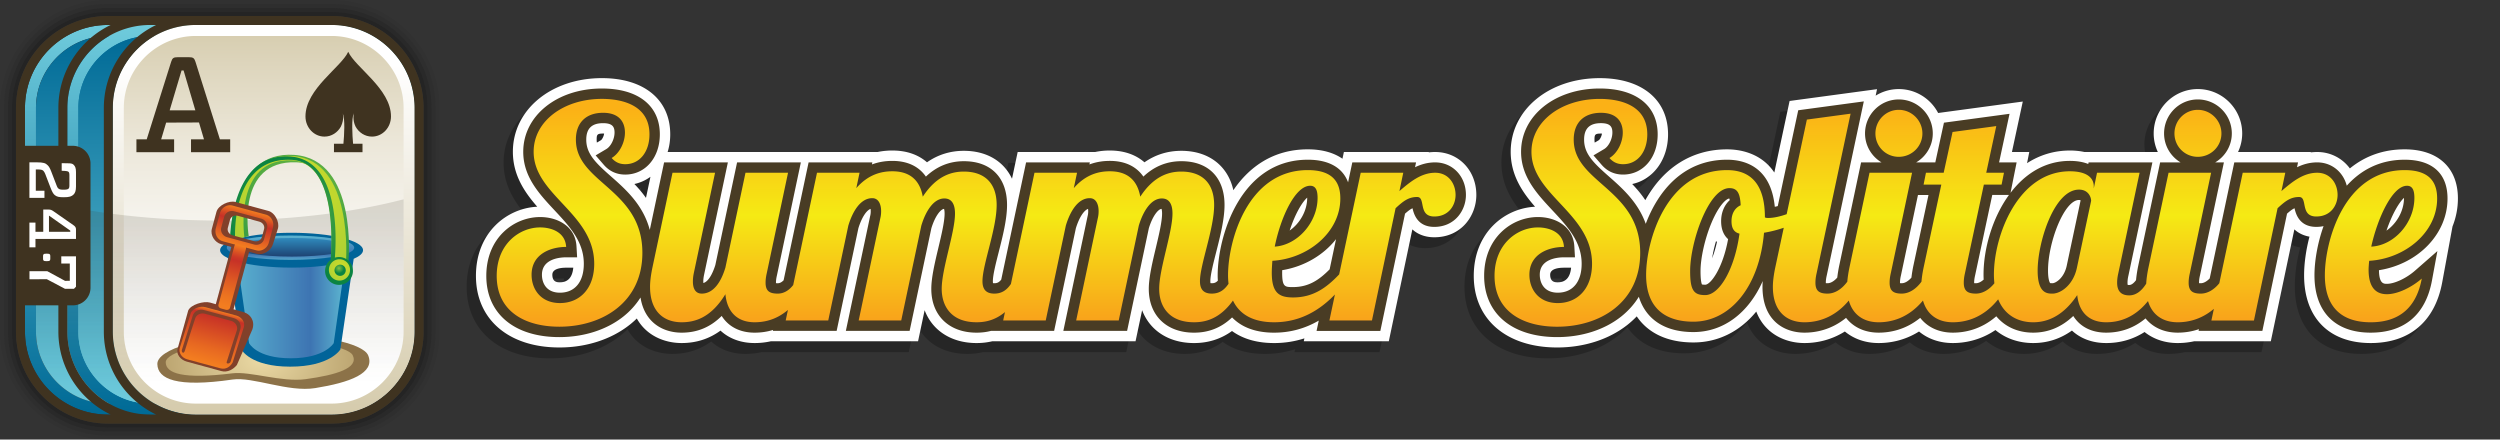
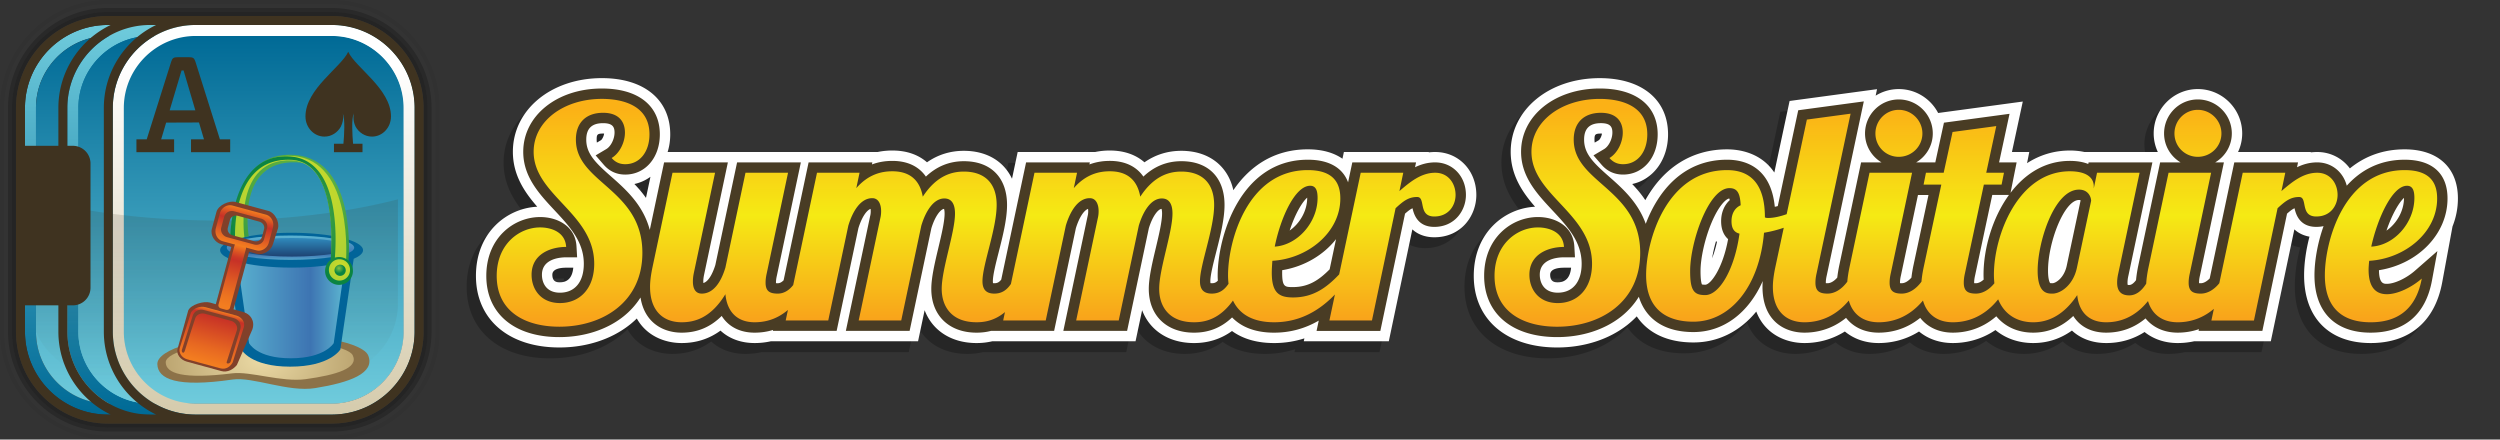
<svg xmlns="http://www.w3.org/2000/svg" xmlns:xlink="http://www.w3.org/1999/xlink" data-name="web title graphic" width="910" height="160" viewBox="0 0 910 160" preserveAspectRatio="xMinYMin">
  <rect x="0" y="0" width="910" height="160" fill="#333333" stroke="none" />
  <defs>
    <linearGradient id="f" x1="166.723" y1="-165.973" x2="166.723" y2="-299.785" gradientTransform="translate(-86.723 312.879)" gradientUnits="userSpaceOnUse">
      <stop offset="0" stop-color="#6fcbdc" />
      <stop offset="1" stop-color="#006a96" />
    </linearGradient>
    <linearGradient id="a" x1="1407.106" y1="12.067" x2="1407.106" y2="-129.747" gradientTransform="translate(-1327.106 138.84)" gradientUnits="userSpaceOnUse">
      <stop offset="0" stop-color="#006a96" />
      <stop offset="1" stop-color="#6fcbdc" />
    </linearGradient>
    <linearGradient id="g" x1="1414.821" x2="1414.821" xlink:href="#a" />
    <linearGradient id="h" x1="93.175" y1="197.219" x2="44.672" y2="63.957" gradientTransform="rotate(20 225.906 182.04)" gradientUnits="userSpaceOnUse">
      <stop offset=".1" stop-color="#fff" />
      <stop offset=".293" stop-color="#fcfcfa" />
      <stop offset=".493" stop-color="#f6f4ee" />
      <stop offset=".697" stop-color="#ece7d9" />
      <stop offset=".901" stop-color="#ddd5bc" />
      <stop offset="1" stop-color="#d5cbac" />
    </linearGradient>
    <linearGradient id="i" x1="1423.094" y1="12.067" x2="1423.094" y2="-129.747" gradientTransform="translate(-1327.106 138.84)" gradientUnits="userSpaceOnUse">
      <stop offset="0" stop-color="#d5cbac" />
      <stop offset=".9" stop-color="#fff" />
    </linearGradient>
    <linearGradient id="j" x1="1407.106" y1="8.066" x2="1407.106" y2="-66.288" gradientTransform="translate(-1327.106 138.84)" gradientUnits="userSpaceOnUse">
      <stop offset=".1" stop-color="#3f3320" stop-opacity="0" />
      <stop offset=".9" stop-color="#3f3320" stop-opacity=".15" />
    </linearGradient>
    <linearGradient id="b" x1="143.624" y1="-82.464" x2="191.557" y2="-82.464" gradientTransform="translate(-65.986 195.275)" gradientUnits="userSpaceOnUse">
      <stop offset="0" stop-color="#62c3d8" />
      <stop offset=".738" stop-color="#3d74b2" />
      <stop offset="1" stop-color="#5db6d1" />
    </linearGradient>
    <linearGradient id="m" x1="171.728" y1="-111.025" x2="171.728" y2="-99.886" xlink:href="#b" />
    <linearGradient id="n" x1="161.779" y1="-109.773" x2="161.779" y2="-101.272" gradientTransform="matrix(1.039 0 0 1 -61.913 195.275)" gradientUnits="userSpaceOnUse">
      <stop offset="0" stop-color="#3297c9" />
      <stop offset="1" stop-color="#1c3c6c" />
    </linearGradient>
    <linearGradient id="r" x1="-62.147" y1="-72.231" x2="-62.2" y2="-90.884" gradientTransform="rotate(15.173 -774.988 567.297) scale(1.109 1.043)" gradientUnits="userSpaceOnUse">
      <stop offset="0" stop-color="#f37d20" />
      <stop offset=".284" stop-color="#e76821" />
      <stop offset=".865" stop-color="#c83326" />
      <stop offset=".89" stop-color="#c73127" />
      <stop offset="1" stop-color="#f37d20" />
    </linearGradient>
    <linearGradient id="s" x1="147.356" y1="-84.015" x2="156.696" y2="-118.869" gradientTransform="translate(-65.986 195.275)" gradientUnits="userSpaceOnUse">
      <stop offset="0" stop-color="#f37d20" />
      <stop offset=".098" stop-color="#ed7420" />
      <stop offset=".258" stop-color="#df5b23" />
      <stop offset=".458" stop-color="#c83426" />
      <stop offset=".474" stop-color="#c73127" />
      <stop offset=".506" stop-color="#cc3926" />
      <stop offset=".557" stop-color="#da5223" />
      <stop offset=".622" stop-color="#f17920" />
      <stop offset=".627" stop-color="#f37d20" />
      <stop offset=".87" stop-color="#c73127" />
      <stop offset=".908" stop-color="#d14325" />
      <stop offset=".985" stop-color="#ed7320" />
      <stop offset="1" stop-color="#f37d20" />
    </linearGradient>
    <linearGradient id="c" x1="715.565" y1="39.563" x2="715.565" y2="117.684" gradientUnits="userSpaceOnUse">
      <stop offset="0" stop-color="#fbb116" />
      <stop offset=".497" stop-color="#f5ea14" />
      <stop offset="1" stop-color="#f9a11b" />
    </linearGradient>
    <linearGradient id="t" x1="355.315" y1="39.56" x2="355.315" y2="117.681" xlink:href="#c" />
    <radialGradient id="k" cx="176.16" cy="2401.958" fx="176.16" fy="2401.958" r="46.476" gradientTransform="matrix(.916 -.001 -.001 .653 -64.238 -1437.239)" gradientUnits="userSpaceOnUse">
      <stop offset="0" stop-color="#ead9a4" />
      <stop offset="1" stop-color="#b29a66" />
    </radialGradient>
    <radialGradient id="l" cx="177.236" cy="-99.528" fx="177.236" fy="-99.528" r="26.377" gradientTransform="matrix(.956 0 0 .956 -63.227 204.2)" gradientUnits="userSpaceOnUse">
      <stop offset="0" stop-color="#016499" />
      <stop offset="1" stop-color="#016499" />
    </radialGradient>
    <radialGradient id="d" cx="180.011" cy="-139.167" fx="180.011" fy="-139.167" r="43.73" gradientTransform="matrix(.956 0 0 .956 -63.227 204.2)" gradientUnits="userSpaceOnUse">
      <stop offset="0" stop-color="#80c242" />
      <stop offset="1" stop-color="#0b8442" />
    </radialGradient>
    <radialGradient id="e" cx="179.156" cy="-138.904" fx="179.156" fy="-138.904" r="43.318" gradientTransform="matrix(.956 0 0 .956 -63.227 204.2)" gradientUnits="userSpaceOnUse">
      <stop offset="0" stop-color="#d1dd27" />
      <stop offset="1" stop-color="#9dcb3b" />
    </radialGradient>
    <radialGradient id="o" cx="177.21" cy="-129.658" fx="177.21" fy="-129.658" r="23.949" xlink:href="#d" />
    <radialGradient id="p" cx="196.054" cy="-111.828" fx="196.054" fy="-111.828" r="8.284" xlink:href="#e" />
    <radialGradient id="q" cx="195.184" cy="-111.446" fx="195.184" fy="-111.446" r="1.929" xlink:href="#d" />
  </defs>
  <g data-name="third card">
    <path data-name="border 5" d="M120.718 0H39.282C17.622 0 0 17.622 0 39.282v81.436C0 142.378 17.622 160 39.282 160h81.436c21.66 0 39.282-17.622 39.282-39.282V39.282C160 17.622 142.378 0 120.718 0Zm37.827 120.718c0 20.858-16.969 37.827-37.827 37.827H39.282c-20.858 0-37.827-16.969-37.827-37.827V39.282c0-20.858 16.969-37.827 37.827-37.827h81.436c20.858 0 37.827 16.969 37.827 37.827v81.436Z" opacity=".05" />
-     <path data-name="border 10" d="M120.718 1.455H39.282c-20.858 0-37.827 16.969-37.827 37.827v81.436c0 20.858 16.969 37.827 37.827 37.827h81.436c20.858 0 37.827-16.969 37.827-37.827V39.282c0-20.858-16.969-37.827-37.827-37.827Zm36.372 119.263c0 20.056-16.317 36.372-36.372 36.372H39.282c-20.056 0-36.372-16.316-36.372-36.372V39.282C2.91 19.226 19.226 2.91 39.282 2.91h81.436c20.056 0 36.372 16.316 36.372 36.372v81.436Z" opacity=".1" />
    <path data-name="border 20" d="M120.718 2.91H39.282C19.226 2.91 2.91 19.226 2.91 39.282v81.436c0 20.056 16.317 36.372 36.372 36.372h81.436c20.056 0 36.372-16.316 36.372-36.372V39.282c0-20.056-16.317-36.372-36.372-36.372Zm34.917 117.808c0 19.253-15.664 34.917-34.917 34.917H39.282c-19.253 0-34.917-15.664-34.917-34.917V39.282c0-19.253 15.664-34.917 34.917-34.917h81.436c19.253 0 34.917 15.664 34.917 34.917v81.436Z" opacity=".2" />
    <path data-name="border 30" d="M120.718 4.365H39.282c-19.253 0-34.917 15.664-34.917 34.917v81.436c0 19.253 15.664 34.917 34.917 34.917h81.436c19.253 0 34.917-15.664 34.917-34.917V39.282c0-19.253-15.664-34.917-34.917-34.917Zm33.462 116.353c0 18.451-15.011 33.462-33.462 33.462H39.282c-18.451 0-33.462-15.011-33.462-33.462V39.282C5.82 20.831 20.831 5.82 39.282 5.82h81.436c18.451 0 33.462 15.011 33.462 33.462v81.436Z" opacity=".3" />
    <path data-name="third outline" d="M120.718 9.093H39.282c-16.646 0-30.189 13.543-30.189 30.189v81.436c0 16.646 13.543 30.189 30.189 30.189h81.436c16.646 0 30.189-13.543 30.189-30.189V39.282c0-16.646-13.543-30.189-30.189-30.189Zm26.188 111.625c0 14.404-11.785 26.188-26.188 26.188H39.282a25.999 25.999 0 0 1-14.616-4.488 26.563 26.563 0 0 1-5.574-5.067 26.3 26.3 0 0 1-3.933-6.465 25.942 25.942 0 0 1-2.066-10.168V39.282c0-.9.046-1.79.136-2.668.808-7.897 5.164-14.785 11.436-19.032a26.157 26.157 0 0 1 9.355-3.953 26.007 26.007 0 0 1 5.261-.535h81.436c14.403 0 26.188 11.784 26.188 26.188v81.436Z" fill="url(#a)" />
    <path data-name="third fill" d="M120.718 13.094H39.282a26.01 26.01 0 0 0-14.616 4.488c-6.272 4.246-10.628 11.134-11.436 19.032-.09.878-.136 1.767-.136 2.668v81.436c0 3.601.737 7.038 2.066 10.168a26.27 26.27 0 0 0 3.933 6.465 26.553 26.553 0 0 0 5.574 5.067 25.994 25.994 0 0 0 14.616 4.488h81.436c14.403 0 26.188-11.784 26.188-26.188V39.282c0-14.404-11.785-26.188-26.188-26.188Z" fill="url(#f)" />
  </g>
  <g data-name="second card">
    <path data-name="second outline" d="M120.718 9.093H54.712c-16.646 0-30.189 13.543-30.189 30.189v81.436c0 16.646 13.543 30.189 30.189 30.189h66.006c16.646 0 30.189-13.543 30.189-30.189V39.282c0-16.646-13.543-30.189-30.189-30.189Zm26.188 111.625c0 14.404-11.785 26.188-26.188 26.188H54.712a25.999 25.999 0 0 1-14.616-4.488 26.563 26.563 0 0 1-5.574-5.067 26.3 26.3 0 0 1-3.933-6.465 25.942 25.942 0 0 1-2.066-10.168V39.282c0-.9.046-1.79.136-2.668.808-7.897 5.164-14.785 11.436-19.032a26.157 26.157 0 0 1 9.355-3.953 26.007 26.007 0 0 1 5.261-.535h66.006c14.403 0 26.188 11.784 26.188 26.188v81.436Z" fill="url(#g)" />
    <path data-name="second fill" d="M120.718 13.094H54.712a26.01 26.01 0 0 0-14.616 4.488c-6.272 4.246-10.628 11.134-11.436 19.032-.09.878-.136 1.767-.136 2.668v81.436c0 3.601.737 7.038 2.066 10.168a26.27 26.27 0 0 0 3.933 6.465 26.553 26.553 0 0 0 5.574 5.067 25.994 25.994 0 0 0 14.616 4.488h66.006c14.403 0 26.188-11.784 26.188-26.188V39.282c0-14.404-11.785-26.188-26.188-26.188Z" fill="url(#f)" />
  </g>
  <g data-name="front card">
-     <rect x="41.069" y="9.093" width="109.837" height="141.814" rx="30.189" ry="30.189" fill="url(#h)" />
    <path data-name="front outline" d="M120.718 9.093h-49.46c-16.646 0-30.189 13.543-30.189 30.189v81.436c0 16.646 13.543 30.189 30.189 30.189h49.46c16.646 0 30.189-13.543 30.189-30.189V39.282c0-16.646-13.543-30.189-30.189-30.189Zm26.188 111.625c0 14.404-11.785 26.188-26.188 26.188h-49.46a25.999 25.999 0 0 1-14.616-4.488 26.563 26.563 0 0 1-5.574-5.067 26.3 26.3 0 0 1-3.933-6.465 25.942 25.942 0 0 1-2.066-10.168V39.282c0-.9.046-1.79.136-2.668.808-7.897 5.164-14.785 11.436-19.032a26.157 26.157 0 0 1 9.355-3.953 26.007 26.007 0 0 1 5.261-.535h49.46c14.403 0 26.188 11.784 26.188 26.188v81.436Z" fill="url(#i)" />
-     <path data-name="front fade" d="M80.001 80.275c-25.106 0-48.27-2.874-66.907-7.722v48.166c0 3.601.737 7.038 2.066 10.168a26.3 26.3 0 0 0 3.933 6.465 26.538 26.538 0 0 0 5.573 5.066 25.994 25.994 0 0 0 14.616 4.488h81.436c14.403 0 26.188-11.784 26.188-26.188V72.553c-18.637 4.848-41.8 7.722-66.905 7.722Z" fill="url(#j)" />
+     <path data-name="front fade" d="M80.001 80.275c-25.106 0-48.27-2.874-66.907-7.722v48.166a26.3 26.3 0 0 0 3.933 6.465 26.538 26.538 0 0 0 5.573 5.066 25.994 25.994 0 0 0 14.616 4.488h81.436c14.403 0 26.188-11.784 26.188-26.188V72.553c-18.637 4.848-41.8 7.722-66.905 7.722Z" fill="url(#j)" />
  </g>
  <g data-name="247 tab">
    <path data-name="border main" d="M120.718 5.82H39.282C20.831 5.82 5.82 20.831 5.82 39.282v81.436c0 18.451 15.011 33.462 33.462 33.462h81.436c18.451 0 33.462-15.011 33.462-33.462V39.282c0-18.451-15.011-33.462-33.462-33.462ZM9.093 39.282c0-16.646 13.543-30.189 30.189-30.189h1.004c-11.25 5.397-19.037 16.9-19.037 30.189v13.791H9.093V39.282Zm30.189 111.625c-16.646 0-30.189-13.543-30.189-30.189v-9.568h12.156v9.568c0 13.289 7.787 24.792 19.037 30.189h-1.004Zm15.43 0c-16.646 0-30.189-13.543-30.189-30.189v-9.568h1.989a6.436 6.436 0 0 0 6.434-6.434V59.508a6.434 6.434 0 0 0-6.434-6.435h-1.989V39.282c0-16.646 13.543-30.189 30.189-30.189h2.122c-11.25 5.397-19.037 16.9-19.037 30.189v81.436c0 13.289 7.787 24.792 19.037 30.189h-2.121Zm96.195-30.189c0 16.646-13.543 30.189-30.189 30.189h-49.46c-16.646 0-30.189-13.543-30.189-30.189V39.282c0-16.646 13.543-30.189 30.189-30.189h49.46c16.646 0 30.189 13.543 30.189 30.189v81.436Z" fill="#3f3320" />
-     <path data-name="tab 247" d="M19.981 71.051c-.605-.452-1.039-1.325-1.551-2.625l-1.961-5.094c-.146-.374-.41-.874-.65-1.123-.342-.348-.799-.526-2.088-.526h-.701v7.744h3.148v2.595h-5.474V59.089h2.664c2.423 0 3.223.273 4.019 1.098.466.474.8 1.048 1.262 2.247l1.988 5.169c.293.772.532.973.77 1.122.319.2.583.326 1.751.326 1.11 0 1.571-.147 1.811-.402.147-.144.293-.448.293-1.096v-3.845c0-.749-.146-.973-.315-1.147-.167-.177-.505-.351-2.493-.399v-2.751c2.834.054 3.689-.108 4.394.616.508.523.811 1.132.811 2.582v5.294c0 1.526-.314 2.325-.844 2.873-.707.725-1.575 1.024-3.537 1.024-1.844 0-2.499-.149-3.297-.747Zm7.678 12.445v3.472h-14.75v3.07h-2.206v-9.013h2.206v3.345h2.837v-8.107l2.006.015c.631 0 1.038.149 1.649.574l7.244 5.046c.725.499 1.014.874 1.014 1.598Zm-2.083.447-7.75-5.467v5.893h7.75v-.427Zm-9.734 8.651c-.137.147-.17.303-.17.625v.958c0 .321.033.478.17.625.161.186.375.264 1.147.264.77 0 .981-.078 1.147-.264.131-.147.167-.303.167-.625v-.958c0-.321-.036-.478-.167-.625-.167-.186-.377-.264-1.147-.264-.772 0-.987.078-1.147.264Zm-5.111 9.05 6.333-.006 6.614 3.496h3.231l.748-.769V93.311h-5.35v2.622h3.1v6.269l-1.729.033-6.484-3.529-6.464.006v2.932Z" fill="#fff" />
  </g>
  <path data-name="sand base" d="M134.026 129.379c2.627 6.488-6.788 9.873-19.298 11.89-9.765 1.576-22.728-4.195-30.057-3.123-20.403 2.988-27.251-.173-27.398-5.601-.146-5.432 16.374-10.282 36.899-10.835 20.527-.556 37.986 3.06 39.853 7.669Z" fill="#8c7248" />
  <path data-name="sand top" d="M128.392 129.317c2.301 4.692-6.062 7.187-17.163 8.703-8.665 1.185-20.134-2.942-26.636-2.132-18.104 2.254-24.162-.005-24.268-3.941-.106-3.938 14.562-7.527 32.764-8.018 18.202-.491 33.667 2.053 35.303 5.388Z" fill="url(#k)" />
  <path data-name="bucket base" d="M132.148 91.072c0-3.502-11.647-6.345-26.015-6.345-14.367 0-26.016 2.843-26.016 6.345 0 1.044 1.04 2.028 2.871 2.896l4.887 33.233s3.132 6.262 17.746 6.262 18.269-6.262 18.269-6.262l4.851-32.992c2.164-.926 3.406-1.996 3.406-3.137Z" fill="url(#l)" />
  <path data-name="bucket fill" d="M106.134 97.417c-7.884 0-14.945-.857-19.716-2.208l4.238 29.683s2.68 5.521 15.185 5.521 15.631-5.521 15.631-5.521l4.232-29.642c-4.768 1.328-11.766 2.167-19.571 2.167Z" fill="url(#b)" />
  <path data-name="bucket rim" d="M105.741 85.729c-11.24 0-23.186 1.555-23.186 4.434s11.945 4.436 23.186 4.436 23.187-1.556 23.187-4.436c0-2.879-11.946-4.434-23.187-4.434Z" fill="url(#m)" />
  <path data-name="buket opening" d="M126.968 90.015c0 1.869-9.28 3.384-20.728 3.384s-20.728-1.515-20.728-3.384 9.28-3.385 20.728-3.385 20.728 1.516 20.728 3.385Z" fill="url(#n)" />
  <path data-name="handle 3" d="M107.119 56.382c-23.78-1.674-22.676 31.129-22.676 31.129l.585-.145c1.545-.522 3.404-.986 5.516-1.373h.003s-4.841-27.629 17.226-26.913c19.332.628 12.601 36.868 12.601 36.868l6.463-.798s3.528-37.132-19.717-38.767Z" fill="url(#d)" />
  <path data-name="handle 2" d="M106.627 56.78C83.93 55.184 83.814 87.679 83.813 87.813c1.387-.564 3.125-1.07 5.137-1.502-.143-1.052-3.682-28.602 17.022-27.931 18.491.6 14.4 37.568 14.4 37.568l5.563-.6s2.924-37.003-19.309-38.567Z" fill="url(#e)" />
  <path data-name="handle 1" d="M123.399 93.551c-.525 0-1.031.08-1.508.228.635-7.983 1.519-35.387-16.083-36.8-22.417-1.797-22.061 30.86-22.061 30.86l.029-.01c.549-.224 1.155-.44 1.809-.645-.058-1.042-1.467-29.986 20.387-29.007 16.047.722 14.962 28.949 14.396 36.385a5.059 5.059 0 0 0-2.043 4.061 5.075 5.075 0 0 0 5.073 5.075 5.075 5.075 0 0 0 5.072-5.075 5.072 5.072 0 0 0-5.072-5.072Z" fill="url(#o)" />
  <path data-name="attach 2" d="M119.718 98.295a3.845 3.845 0 1 0 7.69 0 3.846 3.846 0 1 0-7.69 0Z" fill="url(#p)" />
  <path data-name="attach 1" d="M121.763 98.376a2.046 2.046 0 1 0 4.092.002 2.046 2.046 0 0 0-4.092-.002Z" fill="url(#q)" />
  <path data-name="shovel outline" d="m97.745 76.785-12.063-3.271c-2.257-.613-6.234 1.174-6.888 3.585l-1.676 6.181c-.654 2.41 1.122 4.989 3.378 5.6l3.708 1.006-5.653 20.844-2.105-.602c-2.322-.631-6.959.72-7.932 2.882l-3.883 13.964c-.535 1.973 1.06 4.031 3.382 4.662l12.496 3.421c2.321.632 4.414-.601 5.724-2.223l5.638-12.949c1.065-3.217-.887-5.634-3.209-6.265l-3.656-1.045 5.677-20.932 2.825.766c2.256.613 5.22-1.19 5.874-3.601l1.785-5.643c.654-2.41-1.165-5.767-3.422-6.379Zm-2.416 9.529c-.31 1.145-1.588 1.797-2.853 1.453l-7.825-2.122c-1.265-.343-2.038-1.55-1.728-2.696l.798-2.94c.31-1.143 1.588-1.795 2.852-1.453l7.826 2.123c1.265.344 2.038 1.55 1.728 2.696l-.798 2.939Z" fill="#82402a" />
  <path d="M84.696 131.906c-.851 1.538-2.461 2.712-4.445 2.172l-12.088-3.276c-1.984-.54-3.209-2.385-2.739-4.121l4.082-12.918c.857-1.509 3.272-2.489 5.256-1.952l11.277 3.06c1.984.538 3.21 2.383 2.74 4.119l-4.083 12.916Z" fill="url(#r)" />
  <path data-name="scoop detail" d="M85.102 115.799 74.2 112.844c-1.79-.485-3.607.471-4.059 2.137l-3.939 12.384c-.241.896.714 1.648 1.085.275.373-1.373 3.73-11.617 3.73-11.617.388-1.433 1.975-2.25 3.542-1.824l9.547 2.589c1.567.424 2.522 1.931 2.134 3.363 0 0-3.511 10.814-3.73 11.619-.218.803 1.208.71 1.451-.184l3.563-11.891c.451-1.666-.632-3.41-2.423-3.896Z" fill="#82402a" />
  <path d="m96.796 78.125-12.168-3.299c-1.967-.533-4.023.737-4.593 2.837l-1.461 5.389c-.57 2.101.563 4.236 2.53 4.769l4.491 1.218a.956.956 0 0 0-.26.433l-5.812 21.431c-.157.579.26 1.194.931 1.378l1.754.476c.67.181 1.342-.141 1.499-.719l5.812-21.433a.957.957 0 0 0-.006-.504l3.758 1.019c1.966.533 4.023-.738 4.591-2.837l1.462-5.388c.57-2.104-.563-4.237-2.529-4.771Zm.402 4.993-1.059 3.906c-.414 1.523-2.038 2.407-3.627 1.979l-9.837-2.67c-1.59-.43-2.544-2.012-2.131-3.538l1.059-3.906c.413-1.523 2.037-2.407 3.627-1.977l9.837 2.668c1.59.429 2.545 2.014 2.131 3.538Z" fill="url(#s)" />
  <path d="M49.659 55.401v-4.672h3.739l8.901-28.231c.441-1.378.886-1.673 2.36-1.673h4.133c1.474 0 1.917.295 2.358 1.673l8.903 28.231h3.737v4.672H69.528v-4.672h4.722l-1.82-6.148c-2.999 0-8.804.05-11.952.05l-1.82 6.098h4.722v4.672H49.658ZM61.76 40.156h9.342l-4.278-14.511h-.738l-4.327 14.511Zm64.995-21.311c-2.549 5.628-15.566 13.514-15.566 23.535 0 4.055 3.099 7.343 6.917 7.343 2.563 0 4.799-1.485 5.993-3.683 1.331-2.835.633-4.862.633-4.862.939 2.123.558 8.012.273 11.13h-3.443v3.093h10.385v-3.093h-3.431c-.268-3.126-.628-9.033.265-11.13 0 0-.536 2.539.629 4.862 1.193 2.198 3.427 3.683 5.993 3.683 3.818 0 6.914-3.289 6.914-7.343 0-10.021-12.988-17.84-15.563-23.535Z" fill="#3f3320" />
  <g data-name="summer solitaire web title">
    <path d="M871.909 58.318c-7.596 0-14.281 2.332-19.937 6.946-2.738-3.713-7.052-5.979-11.901-5.979-.779 0-1.559.05-2.337.143l.03-.143h-26.501a15.846 15.846 0 0 0 1.519-6.746c0-8.909-7.252-16.161-16.164-16.161-8.854 0-16.056 7.252-16.056 16.161 0 2.357.531 4.658 1.507 6.746h-26.735c-1.62-.358-3.388-.538-5.289-.538-5.618 0-10.872 1.566-15.579 4.605l.814-4.067h-6.316l1.688-7.843 1.132-5.263 1.132-5.261-5.333.719-5.333.724-15.92 2.151-2.623.354-1.601.217c-2.701-5.171-8.114-8.705-14.339-8.705-3.08 0-5.96.877-8.408 2.398l.506-2.368-5.321.717-5.321.72-15.92 2.15-2.633.354-2.636.358-.555 2.601-.555 2.597-4.451 20.842c-4.947-7.402-13.079-8.429-17.197-8.429-12.692 0-23.045 6.498-29.763 18.487-1.464-2.195-3.101-4.126-4.776-5.869 7.635-1.633 13.055-8.861 13.055-18.073 0-12.623-9.531-20.465-24.875-20.465-18.474 0-32.403 11.527-32.403 26.809 0 8.452 4.208 14.663 8.869 20-11.009.531-22.313 9.314-22.313 25.172s11.917 26.059 30.36 26.059c9.82 0 18.935-2.951 25.669-8.314a32.58 32.58 0 0 0 3.296-3.009c4.168 6.171 11.283 9.497 20.621 9.497 8.978 0 16.949-3.999 22.888-11.25 3.177 8.304 10.8 11.465 17.553 11.465 3.828 0 9.248-.786 14.693-4.208 3.277 2.733 7.533 4.208 12.306 4.208 3.828 0 9.247-.786 14.69-4.208 3.28 2.733 7.535 4.208 12.307 4.208 4.071 0 9.824-.882 15.504-4.731 3.704 3.072 8.469 4.731 13.753 4.731 5.146 0 9.875-1.529 14.096-4.546 3.171 2.955 7.472 4.546 12.471 4.546 5.122 0 9.805-1.349 13.964-4.017 3.25 2.612 7.421 4.017 12.066 4.017 2.032 0 4.035-.217 5.985-.646h27.898l.633-3 .63-3.001 7.313-34.731c1.712 1.589 3.712 2.333 5.502 2.656-1.261 4.806-1.956 9.731-1.956 14.06 0 15.442 9.057 24.662 24.231 24.662 14.166 0 23.412-7.854 26.041-22.109l1.969-10.681 1.778-9.648a27.35 27.35 0 0 0 1.971-10.188c0-11.197-7.249-17.882-19.39-17.882Zm-294.896-3.52c0-1.834.201-2.227 2.336-2.227.142 0 .268.003.378.008-.129 1.057-.764 2.144-1.126 2.394l-1.505.892a6.678 6.678 0 0 1-.083-1.066Zm-11.108 46.601h2.596c-.33 3.531-1.959 5.318-4.854 5.318-.898 0-2.766 0-2.766-2.768 0-2.218 3.147-2.55 5.024-2.55Zm55.672-9.302c-.507 2.294-1.121 4.253-1.754 5.88a52 52 0 0 1 1.454-6.318c.099.153.198.3.3.438Z" opacity=".25" data-name="solitaire shadow" />
    <path data-name="solitaire white" d="M875.289 54.361c-7.596 0-14.281 2.332-19.937 6.946-2.738-3.713-7.052-5.979-11.901-5.979-.779 0-1.559.05-2.337.143l.03-.143h-26.501a15.846 15.846 0 0 0 1.519-6.746c0-8.909-7.252-16.161-16.164-16.161-8.854 0-16.056 7.252-16.056 16.161 0 2.357.531 4.658 1.507 6.746h-26.735c-1.62-.358-3.388-.538-5.289-.538-5.618 0-10.872 1.566-15.579 4.605l.814-4.067h-6.316l1.688-7.843 1.132-5.263 1.132-5.261-5.333.719-5.333.724-15.92 2.151-2.623.354-1.601.217c-2.701-5.171-8.114-8.705-14.339-8.705-3.08 0-5.96.877-8.408 2.398l.506-2.368-5.321.717-5.321.72-15.92 2.15-2.633.354-2.636.358-.555 2.601-.555 2.597-4.451 20.842c-4.947-7.402-13.079-8.429-17.197-8.429-12.692 0-23.045 6.498-29.763 18.487-1.464-2.195-3.101-4.126-4.776-5.869 7.635-1.633 13.055-8.861 13.055-18.073 0-12.623-9.531-20.465-24.875-20.465-18.474 0-32.403 11.527-32.403 26.809 0 8.452 4.208 14.663 8.869 20-11.009.531-22.313 9.314-22.313 25.172s11.917 26.059 30.36 26.059c9.82 0 18.935-2.951 25.669-8.314a32.58 32.58 0 0 0 3.296-3.009c4.168 6.171 11.283 9.497 20.621 9.497 8.978 0 16.949-3.999 22.888-11.25 3.177 8.304 10.8 11.465 17.553 11.465 3.828 0 9.248-.786 14.693-4.208 3.277 2.733 7.533 4.208 12.306 4.208 3.828 0 9.247-.786 14.69-4.208 3.28 2.733 7.535 4.208 12.307 4.208 4.071 0 9.824-.882 15.504-4.731 3.704 3.072 8.469 4.731 13.753 4.731 5.146 0 9.875-1.529 14.096-4.546 3.171 2.955 7.472 4.546 12.471 4.546 5.122 0 9.805-1.349 13.964-4.017 3.25 2.612 7.421 4.017 12.066 4.017 2.032 0 4.035-.217 5.985-.646h27.898l.633-3 .63-3.001 7.313-34.731c1.712 1.589 3.712 2.333 5.502 2.656-1.261 4.806-1.956 9.731-1.956 14.06 0 15.442 9.057 24.662 24.231 24.662 14.166 0 23.412-7.854 26.041-22.109l1.968-10.681 1.778-9.648a27.35 27.35 0 0 0 1.971-10.188c0-11.197-7.249-17.883-19.39-17.883ZM624.657 87.702c.099.153.198.3.3.438-.507 2.294-1.121 4.253-1.754 5.88a52 52 0 0 1 1.454-6.318Zm-44.264-36.861c0-1.834.201-2.227 2.336-2.227.142 0 .268.003.378.008-.129 1.057-.764 2.144-1.126 2.394l-1.505.892a6.678 6.678 0 0 1-.083-1.066Zm-11.108 46.601h2.596c-.33 3.531-1.959 5.318-4.854 5.318-.898 0-2.766 0-2.766-2.768 0-2.218 3.147-2.55 5.024-2.55Z" fill="#fff" />
    <path d="M868.835 103.314c-1.136 0-2.847 0-2.89-4.963 14.238-2.239 24.953-13.187 24.953-26.108 0-9.094-5.543-14.104-15.61-14.104-9.171 0-16.043 3.882-21.066 9.46-1.304-5.014-5.498-8.491-10.772-8.491-2.718 0-5.145.704-7.333 1.769l.371-1.769h-23.205l-.634 2.994-8.32 39.251c-1.069 1.116-2.226 1.743-3.256 1.743-.263 0-.469-.012-.628-.027a3.016 3.016 0 0 1-.004-.173c0-.782.106-1.606.334-2.592l.008-.034.008-.035 7.742-36.568.966-4.56h-3.161c3.611-2.149 6.041-6.057 6.041-10.528 0-6.828-5.554-12.382-12.382-12.382-6.769 0-12.277 5.554-12.277 12.382 0 4.471 2.41 8.378 5.99 10.528h-7.425l-.633 2.997-7.315 34.523c-.404 1.932-.677 3.721-.819 5.342-.632.85-1.534 1.771-2.475 1.771-.266 0-.444-.023-.555-.043a3.446 3.446 0 0 1-.075-.802c0-.782.106-1.608.333-2.592l.008-.034.008-.035 7.743-36.568.965-4.56h-23.225l-.123.59c-1.758-.709-3.967-1.129-6.697-1.129-9.142 0-16.381 4.786-21.594 11.626l.453-2.263.861-4.303.904-4.52h-6.384l2.672-12.42 1.132-5.263-5.333.72-15.918 2.155-2.623.355-.563 2.587-2.58 11.866h-6.962c3.613-2.149 6.042-6.057 6.042-10.528 0-6.828-5.555-12.382-12.383-12.382-6.769 0-12.276 5.554-12.276 12.382 0 4.471 2.408 8.378 5.989 10.528h-7.423l-.636 2.997-7.313 34.523a49.955 49.955 0 0 0-.727 4.422c-1.134 1.294-2.416 2.046-3.535 2.046-.261 0-.469-.012-.628-.027-.001-.051-.003-.109-.003-.173 0-.782.106-1.608.332-2.595l.008-.031.005-.031 12.369-58.078 1.118-5.25-5.321.717-15.917 2.151-2.636.357-.553 2.599-6.895 32.279c-.373.102-.735.188-1.083.26-1.446-14.804-11.307-17.137-17.368-17.137-16.003 0-25.102 11.471-29.605 23.337-2.813-7.877-8.504-12.923-13.357-17.196-5.63-4.959-9.082-8.263-9.082-13.44 0-4.043 1.999-6.007 6.115-6.007 3.469 0 4.181 1.371 4.181 3.427 0 2.329-1.341 5.021-2.989 5.998l-3.893 2.306 2.963 3.419c2.049 2.364 4.674 3.562 7.804 3.562 7.3 0 12.599-6.158 12.599-14.64 0-10.448-7.887-16.686-21.097-16.686-16.318 0-28.625 9.901-28.625 23.03 0 9.098 5.803 15.315 11.417 21.325 5.468 5.855 10.632 11.387 10.632 19.438 0 6.592-3.25 10.526-8.696 10.526-4.827 0-6.546-3.38-6.546-6.546 0-5.873 6.739-6.329 8.805-6.329h4.004l-.231-3.997c-.426-7.363-6.957-10.662-13.238-10.662-9.496 0-19.591 7.509-19.591 21.417 0 13.743 10.186 22.282 26.581 22.282 8.967 0 17.246-2.662 23.315-7.492 2.601-2.07 4.746-4.483 6.414-7.187 2.568 8.252 9.482 12.85 19.858 12.85 11.02 0 20.122-7.03 25.24-18.574a26.784 26.784 0 0 0-.087 2.101c0 12.304 7.898 16.686 15.288 16.686 4.137 0 9.77-1.031 15.124-5.382 2.695 3.442 6.852 5.382 11.874 5.382 4.137 0 9.771-1.032 15.124-5.382 2.694 3.442 6.852 5.382 11.873 5.382 4.347 0 10.28-1.132 15.82-5.959 3.189 3.84 7.871 5.959 13.436 5.959 5.46 0 10.344-2.036 14.587-6.069 2.439 3.889 6.6 6.069 11.98 6.069s10.202-1.739 14.321-5.181c2.701 3.315 6.799 5.181 11.709 5.181 2.674 0 5.27-.429 7.729-1.271l-.133.628H823.5l.63-3.001 8.354-39.67c1.153-1.027 1.96-1.636 2.727-1.964.512 2.337 1.938 6.776 7.914 6.776.939 0 1.824-.094 2.652-.271-2.329 6.529-3.312 13.102-3.312 17.893 0 13.271 7.454 20.881 20.452 20.881 12.312 0 20.031-6.575 22.324-19.012l1.968-10.682-8.174 7.153c-3.156 2.762-7.447 4.767-10.203 4.767Zm6.224-31.284c-.003 4.755-2.675 9.357-6.382 11.915 2.093-6.151 4.681-10.38 6.382-11.915ZM629.031 87.046c-1.958 10.758-6.393 16.591-8.332 16.591-.687 0-1.033-.063-1.183-.102-.158-.316-.523-1.413-.523-4.833 0-4.842 1.604-11.916 3.993-17.598 2.675-6.367 5.378-8.787 6.493-8.844.043.14.094.334.142.602-1.995 1.826-3.13 4.532-3.13 7.662 0 3.315 1.18 5.315 2.54 6.521Zm67.457 9.577a50.3 50.3 0 0 0-.728 4.429c-1.134 1.294-2.415 2.046-3.535 2.046-.262 0-.468-.012-.626-.027-.003-.051-.003-.109-.003-.173 0-.784.104-1.61.333-2.592l.008-.034.007-.035 6.198-29.268h3.826l-5.479 25.653Zm25.518 3.37c0 .585.016 1.169.051 1.773-.947.858-1.939 1.333-2.835 1.333-.261 0-.467-.012-.628-.027-.001-.051-.003-.109-.003-.173 0-.782.106-1.606.335-2.595l6.257-29.334h6.074c-6.099 8.424-9.252 19.69-9.252 29.023Zm30.305-3.366c-.955 4.615-4.084 6.471-5.23 6.471-.207 0-.689 0-.837-.059.016 0-.762-.857-.762-4.551 0-10.376 5.94-25.692 11.277-25.692.346 0 .5.035.577.174l-5.026 23.657Z" fill="#493c24" data-name="solitaire brown" />
    <path d="M597.034 92.036c0 18.069-14.627 26.888-30.223 26.888-12.26 0-22.8-5.38-22.8-18.502 0-11.614 8.282-17.639 15.81-17.639 3.764 0 9.141 1.507 9.464 7.099-5.809 0-12.583 2.69-12.583 10.111 0 5.38 3.441 10.326 10.325 10.326 7.206 0 12.476-5.268 12.476-14.306 0-18.391-22.05-24.949-22.05-40.763 0-11.185 10.971-19.252 24.846-19.252 5.055 0 17.315 1.078 17.315 12.908 0 6.238-3.441 10.862-8.818 10.862-1.936 0-3.549-.644-4.948-2.257 2.904-1.723 4.841-5.7 4.841-9.25 0-3.764-2.044-7.205-7.96-7.205s-9.895 3.332-9.895 9.785c0 15.811 24.2 17.962 24.2 41.195Zm94.116-34.954c4.732 0 8.605-3.765 8.605-8.5s-3.873-8.603-8.605-8.603-8.497 3.873-8.497 8.603 3.765 8.5 8.497 8.5Zm108.849 0c4.731 0 8.603-3.765 8.603-8.5s-3.873-8.603-8.603-8.603-8.496 3.873-8.496 8.603 3.763 8.5 8.496 8.5Zm43.13 21.724c-6.023 0-3.012-7.099-6.238-7.099s-5.162 1.613-7.851 4.087l-8.605 40.87h-15.488l.901-4.244c-4.801 4.086-9.794 4.889-13.162 4.889-5.045 0-9.219-2.376-10.811-7.721-5.283 6.576-11.186 7.721-15.22 7.721-6.023 0-9.896-3.441-10.54-9.895-3.335 4.949-8.391 9.895-16.027 9.895-5.24 0-10.298-2.339-12.755-8.359-5.689 7.142-12.339 8.359-16.501 8.359-5.104 0-9.319-2.432-10.866-7.914-5.606 6.742-12.059 7.914-16.131 7.914-5.102 0-9.319-2.432-10.866-7.914-5.608 6.742-12.059 7.914-16.133 7.914-6.453 0-11.509-3.87-11.509-12.908 0-2.041.324-4.409.861-6.989l3.1-14.511a44.649 44.649 0 0 1-7.187 1.821c-1.722 19.897-12.476 32.373-25.706 32.373-10.003 0-17.209-4.731-17.209-16.995 0-12.367 7.313-38.18 29.471-38.18 9.248 0 13.766 5.916 13.766 17.208.43.215.861.215 1.183.215 2.009 0 4.353-.536 6.74-1.383l7.354-34.432 15.917-2.15-12.369 58.077c-.322 1.399-.43 2.475-.43 3.443 0 3.01 1.399 3.979 4.41 3.979 2.703 0 5.27-1.703 7.187-4.35.126-1.573.392-3.288.772-5.114l7.313-34.526h15.488l-7.743 36.568c-.324 1.399-.43 2.475-.43 3.443 0 3.01 1.399 3.979 4.409 3.979 2.705 0 5.271-1.703 7.187-4.35.127-1.573.392-3.288.772-5.114l6.454-30.223h-6.455l.86-4.303h6.455l3.228-14.841 15.917-2.151-3.655 16.992h6.453l-.861 4.303h-6.453l-6.884 32.265c-.322 1.399-.429 2.475-.429 3.443 0 3.01 1.397 3.979 4.409 3.979 2.497 0 4.874-1.455 6.734-3.759a30.08 30.08 0 0 1-.172-3.126c0-14.519 8.927-37.644 27.642-37.644 6.131 0 8.712 2.367 8.712 5.487v.752l1.183-5.702h15.488l-7.744 36.568c-.322 1.399-.43 2.475-.43 3.443 0 3.01 1.399 4.622 4.41 4.622 2.529 0 4.583-1.724 6.174-4.269.094-1.765.378-3.725.818-5.838l7.315-34.526h15.488l-7.744 36.568c-.322 1.399-.432 2.475-.432 3.443 0 3.01 1.4 3.979 4.412 3.979 2.502 0 4.886-1.46 6.749-3.779l8.524-40.212h15.488l-1.397 6.67c3.765-3.228 7.853-6.67 13.014-6.67 4.84 0 7.422 3.98 7.422 8.067 0 3.764-2.475 7.852-7.745 7.852ZM630.27 80.525c0-3.009 1.399-4.945 3.333-5.808-.215-4.518-1.29-6.238-4.086-6.238-7.637 0-14.305 19.683-14.305 30.223 0 7.099 1.399 8.712 5.486 8.712 5.27 0 10.756-9.679 12.476-22.372-2.258-.538-2.904-2.365-2.904-4.518Zm130.901-7.42c0-1.29-.968-4.087-4.412-4.087-9.142 0-15.057 19.359-15.057 29.471 0 8.282 3.442 8.389 5.378 8.389 3.119 0 7.635-3.226 8.926-9.464l5.164-24.308Zm107.664 33.986c4.087 0 9.251-2.69 12.692-5.699-2.259 12.26-10.003 15.917-18.607 15.917-10.003 0-16.672-4.945-16.672-17.102 0-12.366 6.99-38.287 29.041-38.287 9.572 0 11.83 4.947 11.83 10.324 0 12.479-11.83 21.942-24.737 22.696-.107 1.073-.215 2.258-.215 3.225 0 6.778 2.905 8.926 6.668 8.926Zm-5.7-17.315c8.389-.43 15.702-8.712 15.702-17.747 0-2.69-.644-4.41-2.689-4.41-5.377 0-10.756 11.94-13.014 22.157Z" fill="url(#c)" data-name="solitaire fill" />
    <path d="M200.222 130.438c9.819 0 18.935-2.953 25.668-8.316a33.096 33.096 0 0 0 2.526-2.231c3.649 6.466 10.348 8.933 16.335 8.933 5.281 0 10.018-1.521 14.131-4.527 3.179 2.945 7.466 4.527 12.436 4.527 2.017 0 3.989-.217 5.887-.644h53.587l.635-2.998.635-2.998 1.126-5.315c2.784 7.375 9.696 11.956 18.904 11.956a24.89 24.89 0 0 0 5.705-.644h52.158l.636-2.998.635-2.998 1.126-5.315c2.784 7.375 9.696 11.956 18.904 11.956 5.16 0 9.79-1.472 13.809-4.385 4.015 2.912 9.159 4.385 15.343 4.385 3.802 0 7.484-.573 11.011-1.714l-.227 1.07h30.95l.633-3.001.63-3.001 7.313-34.733c2.572 2.387 5.793 2.874 7.984 2.874 9.94 0 15.303-7.94 15.303-15.411 0-8.905-6.439-15.624-14.98-15.624-.78 0-1.559.048-2.337.142l.029-.142h-30.921l-.52 2.454c-3.223-2.242-7.494-3.422-12.608-3.422-12.626 0-21.354 6.442-27.109 14.866-1.977-8.858-8.971-14.326-18.929-14.326-4.957 0-9.456 1.405-13.422 4.184-3.22-2.821-7.506-4.294-12.606-4.294a26.1 26.1 0 0 0-5.339.539h-28.212l-.636 2.996-.634 2.996-.794 3.744c-2.997-6.377-9.233-10.164-17.521-10.164-4.958 0-9.458 1.405-13.422 4.181-3.22-2.819-7.507-4.291-12.607-4.291-1.844 0-3.628.182-5.338.539h-76.465c.616-1.985.949-4.141.949-6.423 0-12.623-9.533-20.465-24.875-20.465-18.473 0-32.404 11.525-32.404 26.81 0 8.448 4.209 14.662 8.871 19.999-11.009.531-22.314 9.314-22.314 25.175s11.917 26.059 30.36 26.059Zm.216-23.723c-.899 0-2.766 0-2.766-2.765 0-2.221 3.148-2.553 5.024-2.553h2.596c-.33 3.532-1.959 5.318-4.854 5.318Zm13.367-51.918c0-1.834.201-2.229 2.335-2.229.142 0 .268.003.378.008-.128 1.057-.764 2.146-1.126 2.395l-1.504.89a6.675 6.675 0 0 1-.083-1.065Zm17.949 21.192c-1.316-1.86-2.752-3.527-4.221-5.055a15.292 15.292 0 0 0 5.849-2.628l-1.628 7.683Z" opacity=".25" data-name="summer shadow" />
    <path data-name="summer white" d="M522.407 55.326c-.78 0-1.559.048-2.337.142l.029-.142h-30.921l-.52 2.454c-3.223-2.242-7.494-3.422-12.608-3.422-12.626 0-21.354 6.442-27.109 14.866-1.977-8.858-8.971-14.326-18.929-14.326-4.957 0-9.456 1.405-13.422 4.184-3.22-2.821-7.506-4.294-12.606-4.294a26.1 26.1 0 0 0-5.339.539h-28.212l-.636 2.996-.634 2.996-.794 3.744c-2.997-6.377-9.233-10.164-17.521-10.164-4.958 0-9.458 1.405-13.422 4.181-3.22-2.819-7.507-4.291-12.607-4.291-1.844 0-3.628.182-5.338.539h-76.465c.616-1.985.949-4.141.949-6.423 0-12.623-9.533-20.465-24.875-20.465-18.473 0-32.404 11.525-32.404 26.81 0 8.448 4.209 14.662 8.871 19.999-11.009.531-22.314 9.314-22.314 25.175s11.917 26.059 30.36 26.059c9.819 0 18.935-2.953 25.668-8.316a33.096 33.096 0 0 0 2.526-2.231c3.649 6.466 10.348 8.933 16.335 8.933 5.281 0 10.018-1.521 14.131-4.527 3.179 2.945 7.466 4.527 12.436 4.527 2.017 0 3.989-.217 5.887-.644h53.587l.635-2.998.635-2.998 1.126-5.315c2.784 7.375 9.696 11.956 18.904 11.956a24.89 24.89 0 0 0 5.705-.644h52.158l.636-2.998.635-2.998 1.126-5.315c2.784 7.375 9.696 11.956 18.904 11.956 5.16 0 9.79-1.472 13.809-4.385 4.015 2.912 9.159 4.385 15.343 4.385 3.802 0 7.484-.573 11.011-1.714l-.227 1.07h30.95l.633-3.001.63-3.001 7.313-34.733c2.572 2.387 5.793 2.874 7.984 2.874 9.94 0 15.303-7.94 15.303-15.411 0-8.905-6.439-15.624-14.979-15.624Zm-285.645 9.022-1.628 7.683c-1.316-1.86-2.752-3.527-4.221-5.055a15.292 15.292 0 0 0 5.849-2.628ZM217.185 50.84c0-1.834.201-2.229 2.335-2.229.142 0 .268.003.378.008-.128 1.057-.764 2.145-1.126 2.395l-1.505.89a6.675 6.675 0 0 1-.083-1.065Zm-11.109 46.6h2.596c-.33 3.532-1.959 5.318-4.854 5.318-.899 0-2.766 0-2.766-2.765 0-2.221 3.148-2.553 5.024-2.553Z" fill="#fff" />
    <path d="M522.407 59.108c-2.718 0-5.145.703-7.333 1.767l.371-1.767h-23.204l-.635 2.993-.905 4.27c-1.989-5.353-7.02-8.233-14.65-8.233-24.797 0-32.82 28.342-32.82 42.07 0 .638.022 1.277.065 1.946-.734.771-1.386.943-2.205.943-.208 0-.361-.013-.469-.032a3.845 3.845 0 0 1-.054-.705c0-2.261 1.072-6.469 2.109-10.537 1.431-5.616 3.053-11.981 3.053-17.212 0-9.977-5.877-15.933-15.718-15.933-5.27 0-9.898 1.884-13.82 5.608-2.574-3.728-6.741-5.718-12.208-5.718-2.673 0-5.144.429-7.436 1.293l.16-.751h-23.213l-.634 2.993-8.415 39.689c-.869 1.081-1.584 1.306-2.519 1.306-.209 0-.361-.013-.469-.032a3.756 3.756 0 0 1-.054-.705c0-2.261 1.073-6.469 2.109-10.537 1.431-5.616 3.053-11.981 3.053-17.212 0-9.977-5.876-15.933-15.718-15.933-5.272 0-9.899 1.884-13.82 5.608-2.574-3.728-6.741-5.718-12.209-5.718-2.673 0-5.144.429-7.435 1.293l.159-.751H294.33l-.635 2.993-8.463 39.925c-1.053 1.07-1.857 1.07-2.146 1.07-.262 0-.467-.011-.628-.027-.001-.051-.003-.11-.003-.173 0-.784.106-1.608.333-2.592l.008-.032.007-.035 7.744-36.567.966-4.562h-23.214l-.635 2.996-7.28 34.365c-.494 1.604-2.025 5.913-4.361 6.546a5.45 5.45 0 0 1-.026-.55c0-.7.079-1.419.249-2.272l7.734-36.524.966-4.562h-23.214l-.635 2.996-4.571 21.575c-2.462-9.169-8.751-14.739-14.041-19.4-5.632-4.959-9.084-8.263-9.084-13.439 0-4.044 2.001-6.007 6.115-6.007 3.47 0 4.18 1.368 4.18 3.426 0 2.329-1.341 5.022-2.988 5.998l-3.893 2.306 2.963 3.419c2.049 2.365 4.675 3.562 7.803 3.562 7.301 0 12.599-6.155 12.599-14.64 0-10.448-7.886-16.686-21.095-16.686-16.319 0-28.625 9.901-28.625 23.032 0 9.097 5.805 15.313 11.417 21.323 5.468 5.855 10.632 11.387 10.632 19.441 0 6.592-3.251 10.524-8.696 10.524-4.827 0-6.546-3.379-6.546-6.544 0-5.876 6.739-6.332 8.804-6.332h4.003l-.229-3.999c-.425-7.362-6.955-10.658-13.238-10.658-9.497 0-19.591 7.506-19.591 21.417 0 13.742 10.185 22.281 26.581 22.281 8.967 0 17.247-2.663 23.314-7.493a27.973 27.973 0 0 0 6.236-6.916c1.499 9.341 8.432 12.792 14.979 12.792 5.671 0 10.484-2.001 14.569-6.09 2.466 3.907 6.629 6.09 11.997 6.09 2.343 0 4.582-.33 6.705-.992l-.074.349h23.215l.636-2.996 7.279-34.365c1.158-3.787 2.866-6.469 4.429-7.048.037.214.066.493.066.834 0 .644-.064 1.191-.21 1.773l-.017.067-.014.067-7.851 37.106-.965 4.562h23.213l.634-2.996 7.281-34.365c1.362-4.457 3.357-6.916 4.617-7.053.086.257.2.779.2 1.7 0 2.945-1.149 7.776-2.262 12.447-1.267 5.321-2.578 10.824-2.578 14.981 0 9.679 6.465 15.93 16.471 15.93 1.846 0 3.589-.212 5.244-.644h22.991l.635-2.996 7.279-34.365c1.158-3.787 2.866-6.469 4.429-7.048.038.214.066.493.066.834 0 .644-.064 1.191-.211 1.773l-.016.067-.015.067-7.851 37.106-.964 4.562h23.213l.636-2.996 7.279-34.365c1.363-4.457 3.357-6.916 4.617-7.053.086.257.2.779.2 1.7 0 2.945-1.15 7.776-2.262 12.447-1.267 5.321-2.577 10.824-2.577 14.981 0 9.679 6.465 15.93 16.471 15.93 5.378 0 9.946-1.821 13.851-5.551 2.943 3.044 7.68 5.551 15.301 5.551 5.798 0 11.232-1.475 16.245-4.398l-.796 3.755h23.22l.63-3.001 8.354-39.67c1.153-1.027 1.96-1.636 2.727-1.963.512 2.336 1.938 6.774 7.914 6.774 7.485 0 11.524-5.991 11.524-11.631 0-6.753-4.817-11.843-11.201-11.843ZM475.82 72.026c0 4.712-2.676 9.306-6.379 11.883 2.036-6.243 4.664-10.508 6.379-11.961v.078Zm8.168 26.009c-3.857 3.91-7.696 6.461-13.316 6.461-2.965 0-3.965 0-3.965-5.256 0-.284.007-.585.017-.898 8.046-1.309 15.068-5.533 19.592-11.291l-2.329 10.985Z" fill="#493c24" data-name="summer brown" />
    <path d="M227.48 48.258c0-3.764-2.043-7.205-7.96-7.205s-9.894 3.333-9.894 9.786c0 15.812 24.2 17.96 24.2 41.193 0 18.068-14.628 26.888-30.223 26.888-12.261 0-22.801-5.38-22.801-18.499 0-11.615 8.281-17.641 15.811-17.641 3.764 0 9.142 1.51 9.464 7.099-5.807 0-12.583 2.69-12.583 10.113 0 5.377 3.442 10.322 10.326 10.322 7.205 0 12.476-5.267 12.476-14.302 0-18.392-22.049-24.952-22.049-40.764 0-11.186 10.971-19.253 24.845-19.253 5.056 0 17.317 1.075 17.317 12.908 0 6.238-3.442 10.864-8.82 10.864-1.936 0-3.549-.646-4.947-2.258 2.905-1.722 4.84-5.702 4.84-9.251Zm302.349 22.693c0 3.765-2.475 7.852-7.745 7.852-6.024 0-3.012-7.099-6.238-7.099s-5.163 1.613-7.851 4.087l-8.604 40.871h-15.488l2.006-9.462c-5.553 5.771-12.715 10.105-22.12 10.105-7.015 0-12.367-2.39-14.99-7.906-4.876 6.785-10.155 7.906-14.162 7.906-9.357 0-12.691-6.024-12.691-12.152 0-7.316 4.839-20.543 4.839-27.427 0-3.551-1.29-5.487-3.872-5.487-3.872 0-6.776 4.519-8.389 9.896l-7.313 34.526h-15.488l7.851-37.106c.216-.861.323-1.719.323-2.69 0-2.365-.862-4.731-3.227-4.731-4.194 0-7.099 4.624-8.712 10.001l-7.313 34.526h-15.488l.649-3.063c-3.688 3.087-7.361 3.706-10.332 3.706-9.357 0-12.691-6.024-12.691-12.152 0-7.316 4.839-20.543 4.839-27.427 0-3.551-1.29-5.487-3.872-5.487-3.872 0-6.776 4.519-8.389 9.896l-7.314 34.526h-15.488l7.851-37.106c.215-.861.323-1.719.323-2.69 0-2.365-.86-4.731-3.227-4.731-4.194 0-7.098 4.624-8.712 10.001l-7.313 34.526h-15.488l.815-3.843c-4.382 3.741-8.854 4.487-12.11 4.487-6.131 0-10.003-3.548-10.648-10.215-5.378 8.818-11.401 10.215-15.919 10.215-6.453 0-11.508-3.87-11.508-12.905 0-2.044.323-4.409.86-6.992l7.313-34.526h15.488l-7.743 36.57c-.215 1.073-.323 2.044-.323 3.012 0 2.473.86 4.409 3.226 4.409 4.195 0 6.99-4.087 8.605-9.464l7.313-34.526h15.487l-7.743 36.57c-.322 1.397-.431 2.475-.431 3.442 0 3.01 1.399 3.979 4.41 3.979 2.255 0 4.133-1.188 5.642-3.116l8.665-40.874h15.488l-1.183 5.594c4.517-5.165 9.357-6.131 13.121-6.131 5.702 0 9.896 2.58 11.079 9.25 5.162-7.96 10.97-9.142 14.949-9.142 6.884 0 11.938 3.548 11.938 12.154 0 8.711-5.162 21.726-5.162 27.749 0 2.69 1.075 4.516 4.302 4.516 2.75 0 4.554-1.314 6.048-3.508l8.583-40.482h15.488l-1.183 5.594c4.517-5.165 9.358-6.131 13.122-6.131 5.7 0 9.895 2.58 11.078 9.25 5.163-7.96 10.971-9.142 14.95-9.142 6.884 0 11.938 3.548 11.938 12.154 0 8.711-5.162 21.726-5.162 27.749 0 2.69 1.075 4.516 4.302 4.516 2.78 0 4.593-1.344 6.097-3.58a28.599 28.599 0 0 1-.178-3.087c0-12.369 6.991-38.289 29.04-38.289 9.573 0 11.83 4.948 11.83 10.322 0 12.371-11.83 21.943-24.737 22.696-.107 1.505-.215 3.012-.215 4.302 0 7.313 2.582 9.036 7.744 9.036 7.311 0 12.153-3.509 16.788-8.393l7.842-36.999h15.488l-1.397 6.67c3.763-3.226 7.851-6.67 13.014-6.67 4.839 0 7.422 3.983 7.422 8.067Zm-65.825 18.821c8.282-.536 15.596-8.818 15.596-17.746 0-2.69-.645-4.409-2.689-4.409-5.486 0-10.756 11.508-12.906 22.155Z" fill="url(#t)" data-name="summer fill" />
  </g>
</svg>